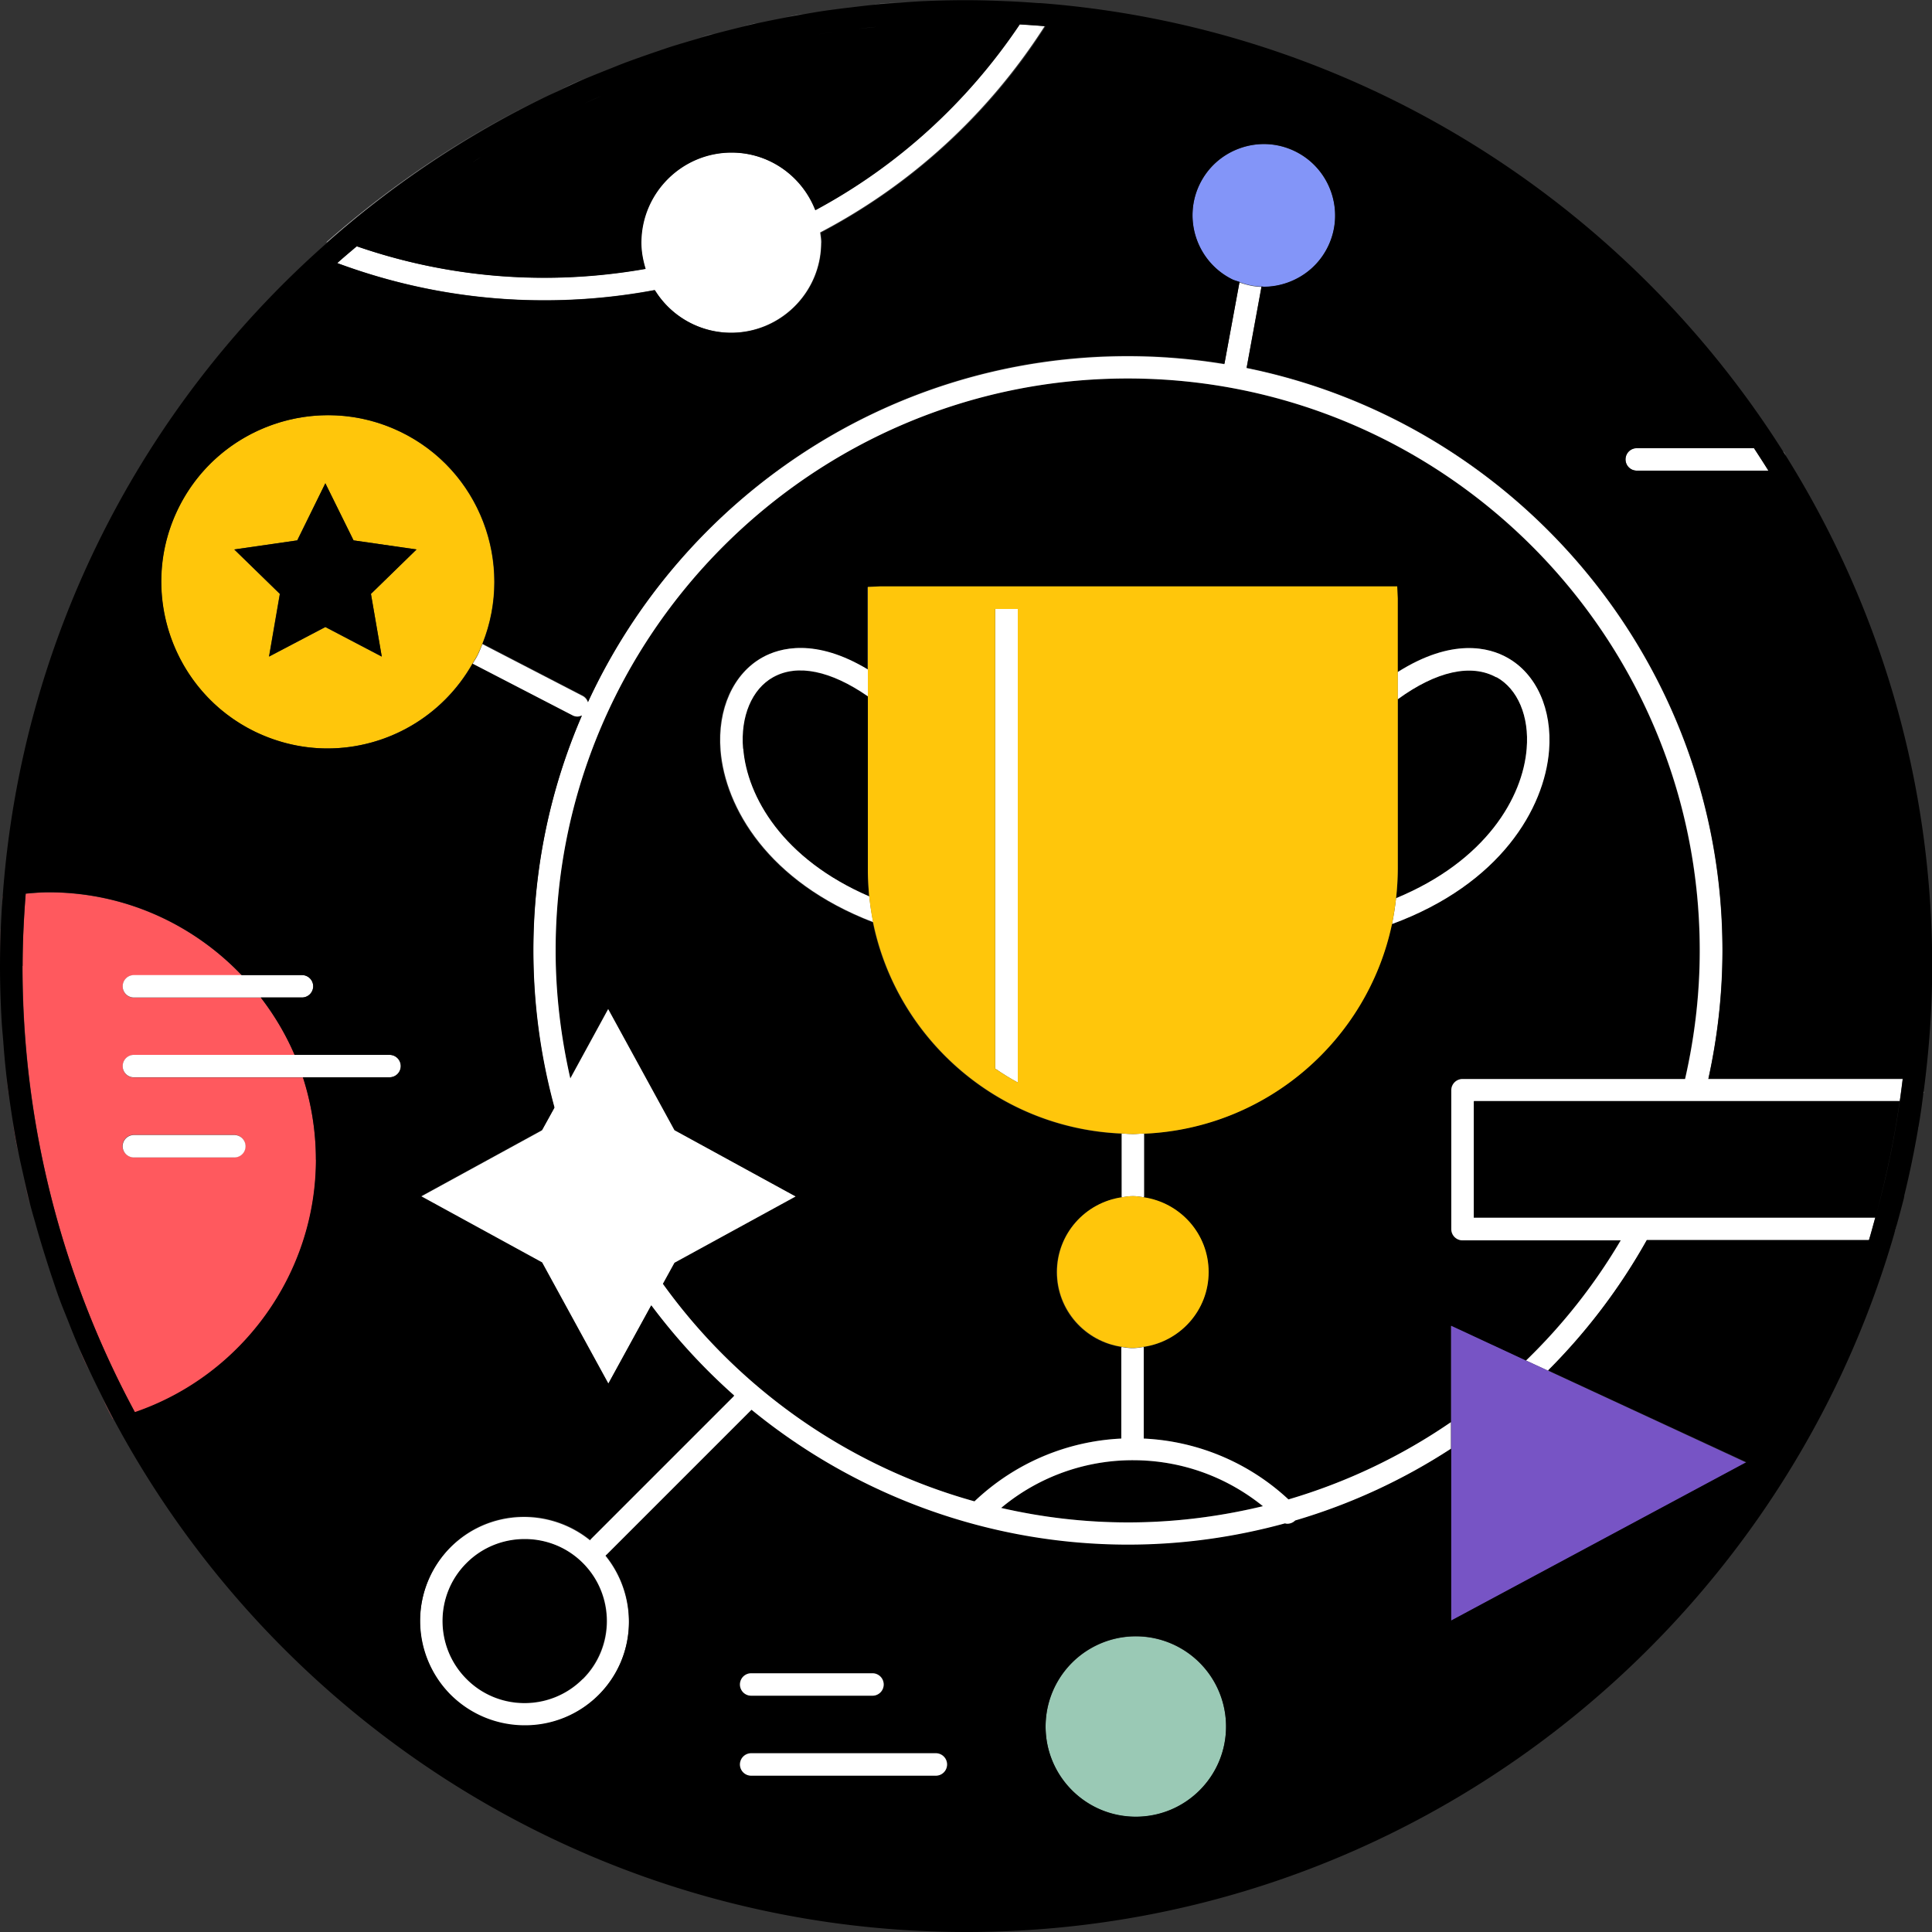
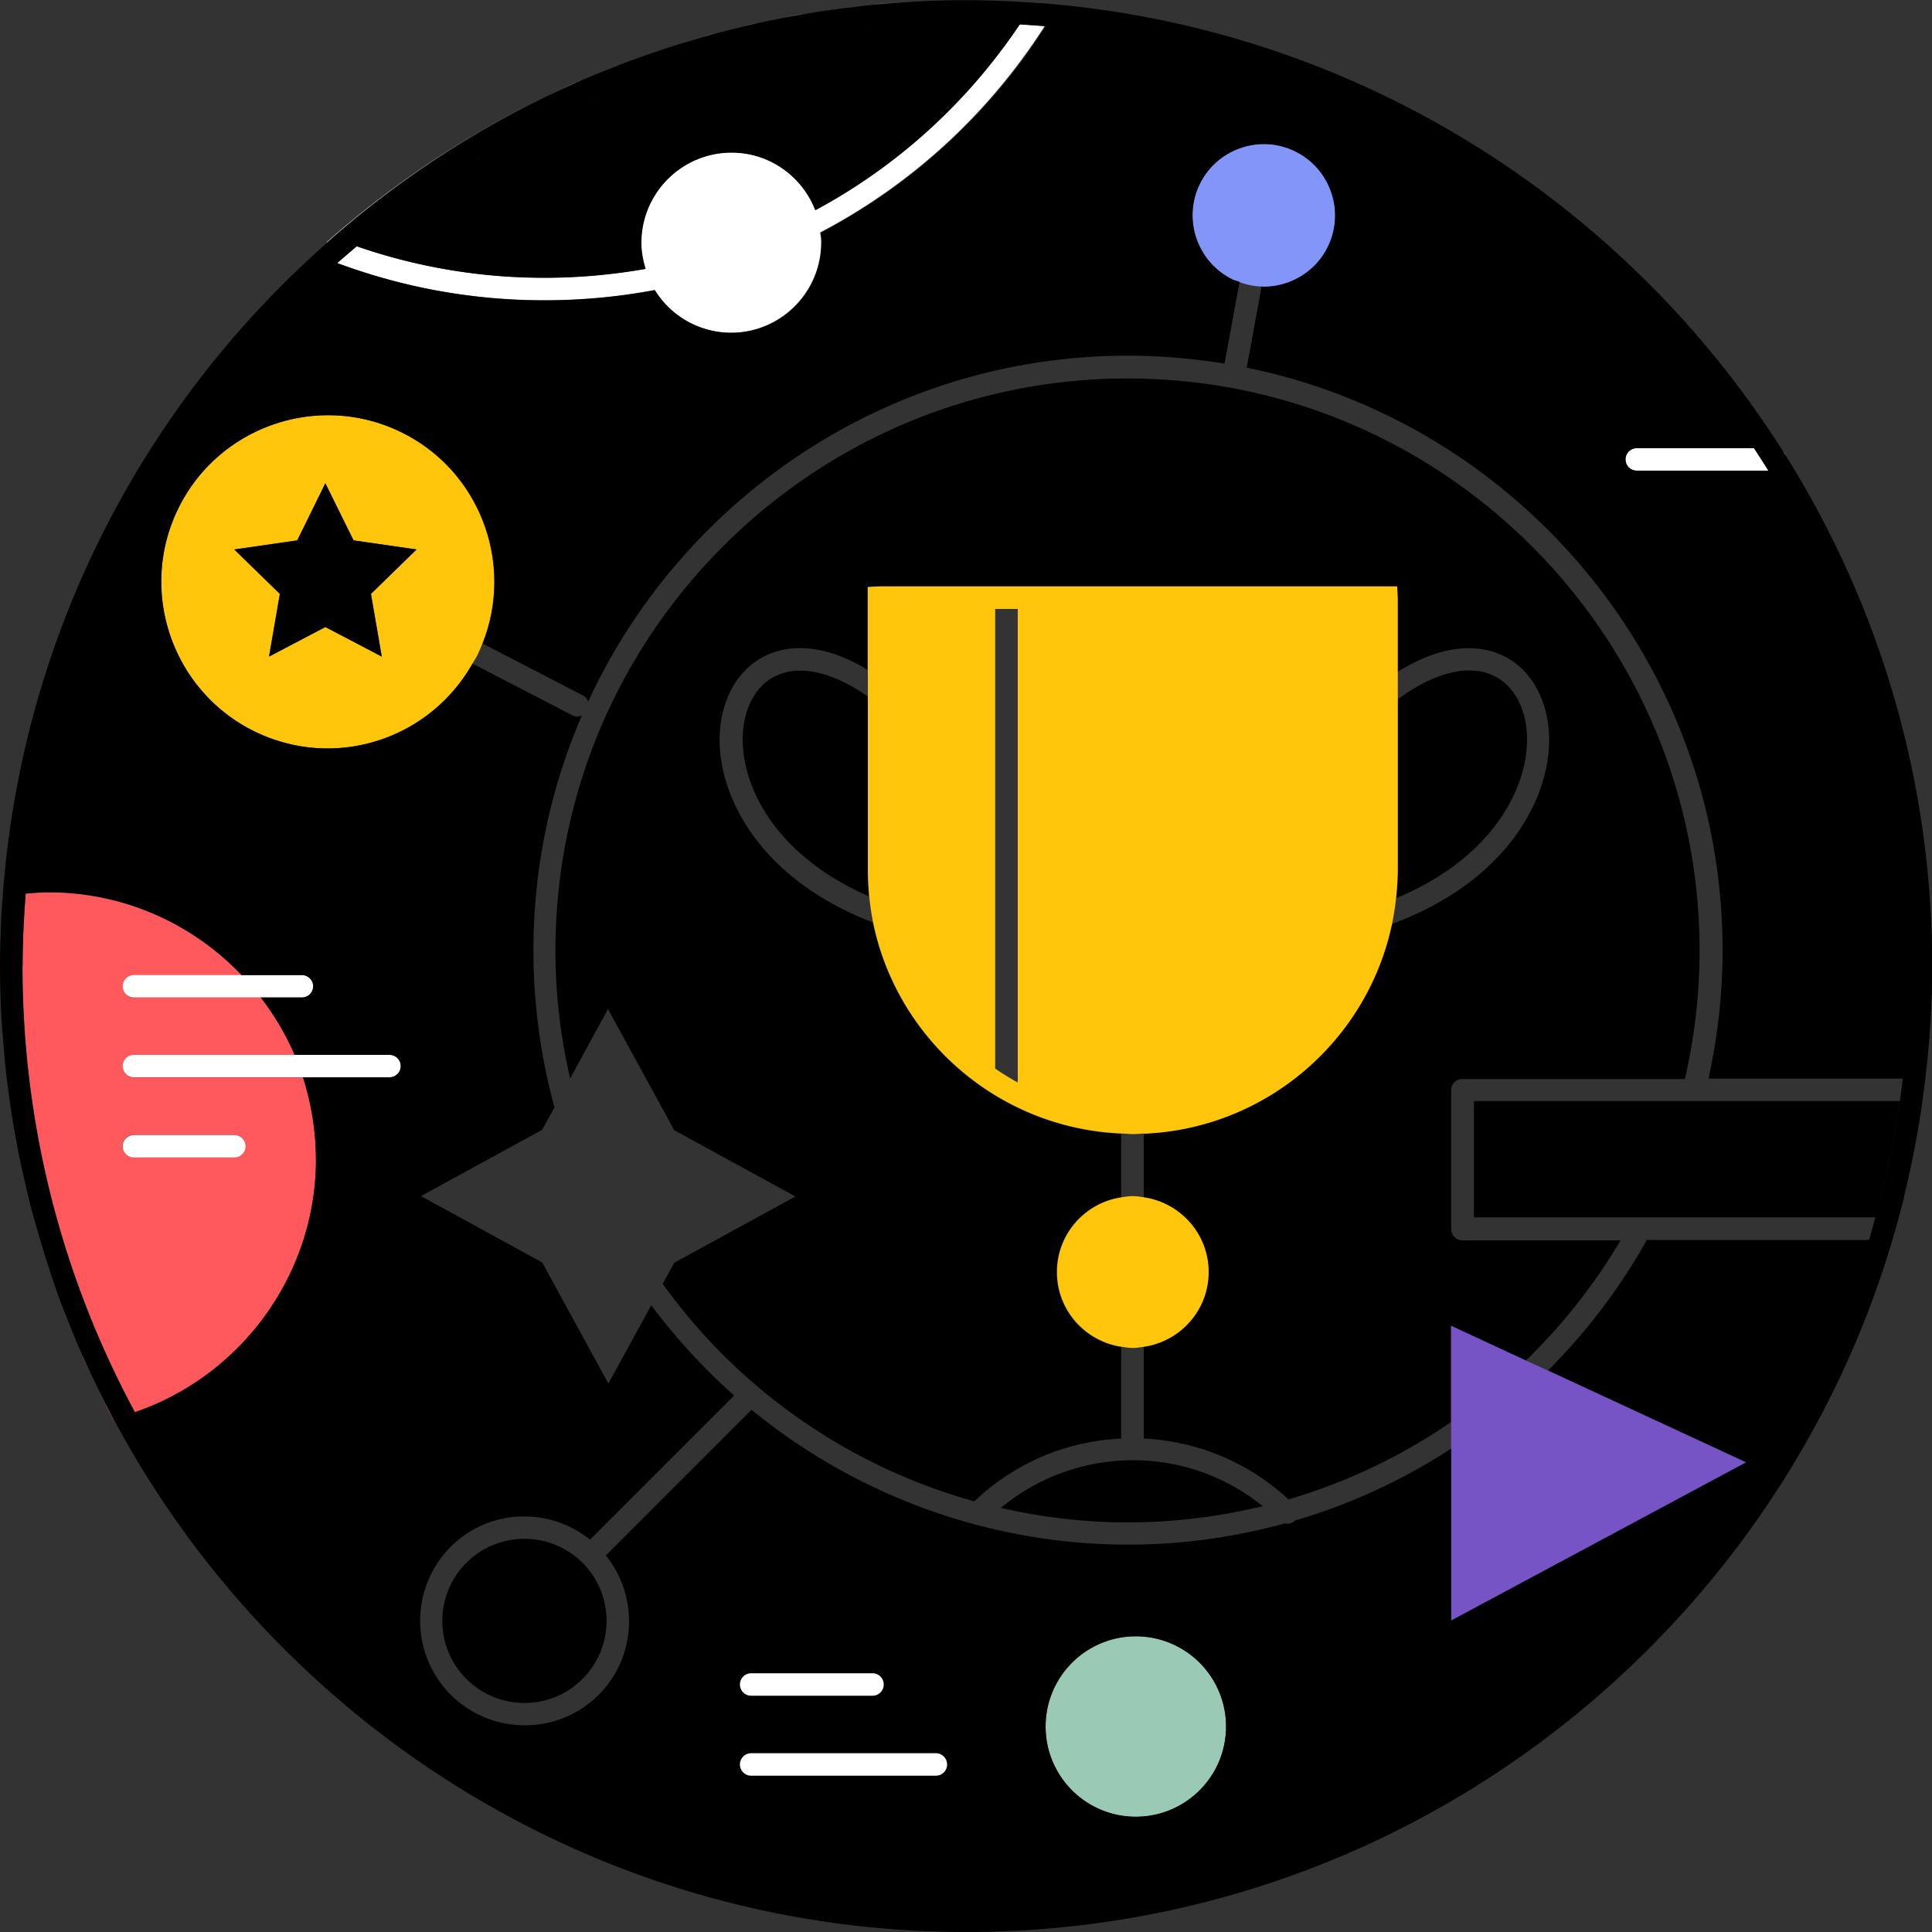
<svg xmlns="http://www.w3.org/2000/svg" width="100" height="100" fill="none">
  <rect width="100%" height="100%" fill="#333333" stroke="none" />
  <g clip-path="url(#a)">
    <path d="M79.02 38.75c.14-1.67-.46-3.09-1.56-3.7-1.3-.72-3.11-.32-5.11 1.14v8.8c0 .51-.03 1.01-.09 1.5 4.66-1.93 6.55-5.22 6.76-7.74Z" fill="#000" />
    <path d="M78.98 70.42c1.9-1.84 3.55-3.93 4.9-6.22h-8.19a.58.58 0 0 1-.58-.58v-7.19c0-.32.26-.58.58-.58h11.52c.49-2.14.76-4.37.76-6.65 0-16.32-13.28-29.61-29.61-29.61S28.75 32.87 28.75 49.2c0 2.24.26 4.46.76 6.62l1.96-3.59 3.43 6.27 6.27 3.43-6.27 3.43-.6 1.09c3.98 5.54 9.7 9.47 16.13 11.26a11.78 11.78 0 0 1 7.6-3.25v-4.68s0-.04.01-.06c-1.9-.28-3.35-1.9-3.35-3.87 0-1.97 1.46-3.59 3.35-3.87 0-.02-.01-.04-.01-.06v-3.24c-6.36-.27-11.62-4.87-12.86-10.94-5.45-2.09-7.66-5.94-7.9-8.89-.17-2.13.65-3.97 2.16-4.81.9-.5 2.74-1.02 5.46.62v-4.27l.62-.03h26.78l.03.62v3.81c2.84-1.79 4.75-1.26 5.68-.75 1.5.84 2.33 2.68 2.16 4.81-.24 2.99-2.51 6.91-8.13 8.98-1.27 6.02-6.51 10.58-12.83 10.85v3.24s0 .04-.01.06c1.9.28 3.36 1.9 3.36 3.87 0 1.97-1.46 3.59-3.36 3.87 0 .02.01.04.01.06v4.68c2.71.13 5.37 1.18 7.49 3.15 3.03-.89 5.86-2.25 8.41-4v-4.97l3.87 1.79.01-.01Zm-51.83 9.23c-1.09 0-2.18.41-3.01 1.24-1.66 1.66-1.66 4.36 0 6.01 1.66 1.66 4.36 1.66 6.01 0 1.66-1.66 1.66-4.36 0-6.01a4.238 4.238 0 0 0-3.01-1.24h.01Z" fill="#000" />
    <path d="M65.36 77.96c-1.9-1.54-4.25-2.38-6.73-2.38-2.48 0-4.91.87-6.83 2.47 2.14.49 4.34.75 6.57.75 2.41 0 4.74-.3 6.98-.84h.01ZM40.02 35.05c-1.1.61-1.7 2.03-1.56 3.7.2 2.48 2.04 5.71 6.53 7.65-.05-.46-.07-.94-.07-1.41v-8.94c-1.91-1.33-3.65-1.69-4.9-.99v-.01Z" fill="#000" />
-     <path d="M85.23 64.2h11.5c.12-.39.22-.78.33-1.17H76.28v-6.02h22.04c-.29 1.98-.7 3.96-1.22 5.88.63-2.29 1.09-4.64 1.38-7.04H88.42c.47-2.14.73-4.37.73-6.65 0-14.86-10.59-27.3-24.63-30.15l.77-4.2c-.39-.01-.77-.1-1.14-.23l-.78 4.23c-1.63-.27-3.3-.41-5-.41-12.38 0-23.06 7.35-27.94 17.91a.57.57 0 0 0-.28-.33l-5.18-2.68c-.08.19-.15.38-.24.56-.08.17-.19.32-.28.48l5.16 2.67c.09.04.18.07.27.07.08 0 .16-.03.23-.06a30.61 30.61 0 0 0-2.51 12.16c0 2.76.37 5.5 1.09 8.13l-.64 1.16-6.27 3.43 6.27 3.43 3.43 6.27 2.22-4.05c1.28 1.71 2.71 3.28 4.29 4.67l-7.42 7.42s-.02.03-.03.05c-2.13-1.72-5.24-1.61-7.22.36a5.426 5.426 0 0 0 0 7.66 5.38 5.38 0 0 0 3.83 1.58c1.39 0 2.77-.53 3.83-1.58 1.97-1.97 2.08-5.09.36-7.22.01-.01.03-.02.05-.03l7.5-7.5c5.44 4.45 12.3 6.98 19.49 6.98 2.81 0 5.53-.39 8.12-1.1.04 0 .08.02.12.02.15 0 .3-.06.41-.17 2.89-.85 5.6-2.11 8.07-3.72v-1.4a29.599 29.599 0 0 1-8.41 4 11.792 11.792 0 0 0-7.49-3.15v-4.68s0-.04-.01-.06c-.19.03-.38.06-.57.06-.19 0-.38-.03-.57-.06 0 .02-.01.04-.01.06v4.68c-2.75.13-5.46 1.22-7.6 3.25a29.648 29.648 0 0 1-16.13-11.26l.6-1.09 6.27-3.43-6.27-3.43-3.43-6.27-1.96 3.59c-.49-2.16-.76-4.38-.76-6.62 0-16.32 13.28-29.61 29.61-29.61S87.98 32.87 87.98 49.2c0 2.29-.27 4.51-.76 6.65H75.7a.58.58 0 0 0-.58.58v7.19c0 .32.26.58.58.58h8.19c-1.35 2.29-3 4.38-4.9 6.22l1.14.53c2-2 3.72-4.27 5.11-6.75h-.01ZM30.16 86.91c-1.66 1.66-4.36 1.66-6.01 0-1.66-1.66-1.66-4.36 0-6.01.83-.83 1.92-1.24 3.01-1.24 1.09 0 2.18.41 3.01 1.24 1.66 1.66 1.66 4.36 0 6.01h-.01Zm28.48-11.33c2.48 0 4.82.84 6.73 2.38-2.24.54-4.58.84-6.98.84-2.24 0-4.44-.26-6.57-.75a10.61 10.61 0 0 1 6.83-2.47h-.01Z" fill="#fff" />
-     <path d="M59.21 61.97s.01-.04.01-.06v-3.24c-.19 0-.39.03-.58.03-.19 0-.39-.02-.58-.03v3.24s0 .04.01.06c.19-.03.38-.06.57-.06.19 0 .38.03.57.06Z" fill="#fff" />
    <path d="M62.56 65.84c0-1.97-1.46-3.59-3.36-3.87-.19-.03-.38-.06-.57-.06-.19 0-.38.03-.57.06-1.9.28-3.35 1.9-3.35 3.87 0 1.97 1.46 3.59 3.35 3.87.19.03.38.06.57.06.19 0 .38-.03.57-.06 1.9-.28 3.36-1.9 3.36-3.87Z" fill="#FFC60B" />
-     <path d="M38.46 38.75c-.14-1.67.46-3.09 1.56-3.7 1.25-.7 2.98-.34 4.9.99v-1.39c-2.72-1.64-4.57-1.12-5.46-.62-1.5.84-2.33 2.68-2.16 4.81.24 2.95 2.45 6.8 7.9 8.89-.09-.44-.16-.88-.2-1.33-4.5-1.94-6.33-5.17-6.53-7.65h-.01Zm39-3.7c1.1.61 1.7 2.03 1.56 3.7-.2 2.52-2.1 5.81-6.76 7.74-.05.45-.12.9-.21 1.34 5.62-2.07 7.89-5.99 8.13-8.98.17-2.13-.65-3.97-2.16-4.81-.92-.52-2.84-1.05-5.68.75v1.41c2-1.46 3.81-1.86 5.11-1.14l.01-.01Zm-25.95-3.53v23.79c.38.26.76.5 1.17.72V31.52h-1.17Z" fill="#fff" />
    <path d="M63.46 89.37a4.669 4.669 0 1 0-9.34 0c0 2.58 2.09 4.67 4.67 4.67s4.67-2.09 4.67-4.67Z" fill="#9AC9B5" />
    <path d="M65.41 14.85c.41 0 .82-.07 1.22-.21.93-.32 1.68-.99 2.11-1.88.89-1.83.12-4.04-1.72-4.93-.89-.43-1.89-.49-2.82-.16-.93.32-1.68.99-2.11 1.88a3.689 3.689 0 0 0 1.72 4.93c.11.05.23.08.35.12.37.14.75.22 1.14.23.04 0 .08.01.11.01v.01Z" fill="#8395F8" />
    <path d="M24.97 33.31c1.66-4.16-.15-8.98-4.25-10.96-4.28-2.07-9.45-.27-11.52 4.01-2.07 4.28-.27 9.45 4.01 11.52 1.21.58 2.48.86 3.74.86 3.03 0 5.93-1.62 7.5-4.39.09-.16.2-.31.28-.48.09-.19.16-.37.24-.56Zm-5.21.68-2.92-1.53-2.92 1.53.56-3.25-2.36-2.3 3.26-.47 1.46-2.95 1.46 2.95 3.26.47-2.36 2.3.56 3.25Z" fill="#FFC60B" />
    <path d="m18.3 27.97-1.46-2.96-1.45 2.96-3.26.47 2.36 2.3-.56 3.24 2.91-1.53 2.92 1.53-.56-3.24 2.36-2.3-3.26-.47Z" fill="#000" />
    <path d="M59.22 58.68c6.33-.27 11.56-4.83 12.83-10.85a14.94 14.94 0 0 0 .3-2.84V30.97l-.03-.62H45.54l-.62.03v14.61c0 .48.03.95.07 1.41.05.45.11.9.2 1.33 1.24 6.07 6.5 10.67 12.86 10.94.19 0 .39.03.58.03.19 0 .39-.02.58-.03l.01.01Zm-7.71-3.37V31.52h1.17v24.51c-.4-.22-.79-.46-1.17-.72Z" fill="#FFC60B" />
    <path d="m5.62 73.03.22.42h.01c-.18-.34-.35-.69-.53-1.04.1.2.19.41.3.61v.01ZM.95 59.68c-.1-.51-.19-1.02-.28-1.54.08.51.17 1.03.28 1.54ZM4.6 70.92l-.48-1.05c.15.35.31.7.48 1.05Zm-3.06-8.58c-.14-.53-.25-1.07-.37-1.6.12.54.24 1.07.37 1.6ZM.49 56.9c-.06-.47-.13-.94-.18-1.41.05.47.11.94.18 1.41Zm2.14 9.06ZM0 50c0-.72.02-1.44.05-2.16C.01 48.62 0 49.32 0 50Zm.14-3.61-.03.48v.03c.01-.17.03-.34.04-.51H.14Zm16.21 13.63c0-1.48-.24-2.91-.67-4.25H6.93a.58.58 0 0 1 0-1.16h8.32c-.46-1.07-1.05-2.06-1.75-2.97H6.93a.58.58 0 0 1 0-1.16h5.58c-2.52-2.64-6.06-4.29-9.99-4.29-.37 0-.77.03-1.19.07-.09 1.24-.16 2.49-.16 3.75 0 8.35 2.11 16.22 5.82 23.1 5.55-1.9 9.37-7.17 9.37-13.08l-.01-.01Zm-9.43-1.28h5.2a.58.58 0 0 1 0 1.16h-5.2a.58.58 0 0 1 0-1.16Z" fill="#FF595E" />
-     <path d="M98.56 61.9s-.01.07-.02.1c0-.03.01-.07.02-.1Zm-.5 1.87c.04-.13.07-.26.1-.39l-.12.43c0-.01.01-.02.02-.04Zm1.51-7.27v-.01c0 .04 0 .08-.02.12 0-.04.01-.07.02-.11Zm-.28 1.82s-.01.07-.02.11c0-.04.01-.07.02-.11Z" fill="#fff" />
    <path d="M75.11 68.62v15.27l15.27-8.19-10.26-4.76-1.14-.52-3.87-1.8Z" fill="#7754C5" />
    <path d="M40.6.9c.31-.06.63-.11.94-.17-.31.05-.63.11-.94.17Zm-4.5 1.08c.26-.08.53-.15.8-.23-.27.07-.53.15-.8.23ZM16.93 12.51s-.03.05-.05.07c3.42-3.03 7.24-5.6 11.39-7.61-4.07 1.97-7.89 4.5-11.34 7.54Zm12.18-7.92c.42-.19.83-.39 1.25-.57-.42.18-.83.37-1.25.57Zm9.23-3.2c.28-.07.56-.13.84-.2-.28.06-.56.13-.84.2ZM47.58.06ZM50 0Zm-4.79.23c.46-.04.93-.08 1.4-.11-.47.03-.93.06-1.4.11Zm-4.27 1.79c-.44.08-.88.17-1.32.27.44-.1.88-.18 1.32-.27ZM24.9 8.13c-.15.09-.3.19-.46.28.15-.09.3-.19.46-.28Zm29.2-6.78c-.74-.06-1.49-.11-2.25-.14.3.01.6.02.92.04-2.75 4.1-6.39 7.37-10.58 9.62-.68-1.74-2.36-2.98-4.34-2.98-2.57 0-4.67 2.09-4.67 4.67 0 .47.09.92.22 1.35-1.71.3-3.45.46-5.23.46-3.34 0-6.6-.55-9.72-1.63-.34.29-.68.58-1.01.87 3.43 1.27 7.03 1.93 10.72 1.93 1.94 0 3.85-.18 5.72-.53a4.65 4.65 0 0 0 3.95 2.21c2.57 0 4.67-2.09 4.67-4.67 0-.18-.03-.35-.05-.52 4.66-2.44 8.68-6.08 11.63-10.69l.02.01ZM36.69 3.02c-.49.14-.97.27-1.45.43.48-.15.97-.29 1.45-.43Zm.71-.2c.46-.12.92-.23 1.38-.34-.46.11-.93.22-1.38.34Zm5.73-1.16c-.42.06-.83.12-1.24.19.41-.07.83-.13 1.24-.19Zm2.25-.27-1.12.12c.37-.04.75-.09 1.12-.12ZM32.01 4.62Zm-.85.33c-.3.13-.6.27-.91.4.3-.13.6-.27.91-.4Zm-2.12.95c-.25.12-.49.24-.74.37.25-.12.49-.25.74-.37ZM6.93 50.47a.58.58 0 0 0 0 1.16h8.7a.58.58 0 0 0 0-1.16h-8.7Zm0 9.44h5.2a.58.58 0 0 0 0-1.16h-5.2a.58.58 0 0 0 0 1.16Zm0-5.31a.58.58 0 0 0 0 1.16h13.24a.58.58 0 0 0 0-1.16H6.93Zm85.35-31.24c.05.08.1.15.14.22a.555.555 0 0 0-.14-.22Zm-8.15.42c0 .32.26.58.58.58h6.82c-.24-.39-.49-.78-.75-1.17h-6.07a.58.58 0 0 0-.58.58v.01Z" fill="#fff" />
    <path d="M98.56 61.9c.28-1.14.52-2.3.72-3.47 0-.04.01-.07.02-.11.1-.57.18-1.14.25-1.71 0-.04.01-.08.02-.12.28-2.13.44-4.29.44-6.49 0-9.69-2.78-18.75-7.58-26.42-.05-.08-.1-.15-.14-.22-8.23-13-22.27-21.96-38.44-23.2h-.1c-.56-.04-1.12-.08-1.69-.1C51.37.03 50.69.01 50 .01c-.81 0-1.62.02-2.42.06-.33.02-.65.04-.97.07-.47.03-.94.06-1.4.11-.41.04-.81.09-1.22.14-.37.04-.74.09-1.11.14-.45.06-.9.14-1.35.22a59.344 59.344 0 0 0-2.36.46c-.28.06-.56.13-.84.2-.48.12-.97.24-1.44.37-.27.07-.53.15-.8.23-.48.14-.96.28-1.43.43-.27.09-.53.18-.8.27-.46.16-.92.32-1.38.49-.3.11-.59.23-.89.35-.41.16-.83.33-1.24.5-.42.18-.84.37-1.25.57-.28.13-.56.25-.83.38a50.237 50.237 0 0 0-11.39 7.61C7.38 21 1.11 32.97.14 46.39c-.01.17-.03.34-.04.51A51.887 51.887 0 0 0 0 50c0 .93.03 1.86.08 2.78.02.38.06.75.09 1.13a40.315 40.315 0 0 0 .32 2.99c.06.41.12.83.19 1.24.08.51.17 1.03.28 1.54.07.36.15.71.23 1.06.12.54.24 1.07.37 1.6.08.31.17.62.26.93.25.91.53 1.8.82 2.69.15.44.29.88.45 1.31.14.38.3.76.45 1.14.19.49.39.98.6 1.46.15.35.31.7.48 1.05.23.5.48 1 .73 1.5.17.35.35.69.53 1.03C14.3 89.23 30.92 100 50.02 100c22.78 0 42.03-15.32 48.04-36.19l.12-.43c.13-.46.25-.92.37-1.38 0-.03.01-.07.02-.1h-.01ZM1.17 50c0-1.26.06-2.51.16-3.75.42-.04.82-.07 1.19-.07 3.93 0 7.47 1.65 9.99 4.29h3.12a.58.58 0 0 1 0 1.16H13.5c.7.91 1.29 1.9 1.75 2.97h4.91a.58.58 0 0 1 0 1.16h-4.48c.43 1.34.67 2.77.67 4.25 0 5.91-3.82 11.18-9.37 13.08a48.537 48.537 0 0 1-5.82-23.1l.01.01Zm90.37-25.64h-6.82a.58.58 0 0 1 0-1.16h6.07c.25.39.5.77.75 1.17v-.01Zm-49.02-11.8c0 2.57-2.09 4.67-4.67 4.67a4.65 4.65 0 0 1-3.95-2.21c-1.86.35-3.77.53-5.72.53-3.69 0-7.29-.65-10.72-1.93.33-.3.67-.58 1.01-.87a29.6 29.6 0 0 0 9.72 1.63c1.77 0 3.52-.16 5.23-.46-.13-.43-.22-.88-.22-1.35 0-2.57 2.09-4.67 4.67-4.67 1.98 0 3.66 1.24 4.34 2.98 4.19-2.25 7.83-5.52 10.58-9.62-.32-.02-.62-.03-.92-.04.75.03 1.5.08 2.25.14a30.707 30.707 0 0 1-11.63 10.69c.02.17.05.34.05.52l-.02-.01ZM24.45 8.4c.15-.09.3-.19.46-.28-.15.09-.3.19-.46.28Zm5.8-3.05c.3-.13.6-.27.91-.4-.3.13-.6.27-.91.4Zm1.76-.74Zm3.23-1.16c.48-.15.97-.29 1.45-.43-.49.14-.97.27-1.45.43Zm4.37-1.16c.44-.1.88-.18 1.32-.27-.44.08-.88.17-1.32.27Zm2.28-.44c.41-.07.82-.13 1.24-.19-.41.06-.83.12-1.24.19Zm2.36-.34c.37-.04.75-.09 1.12-.12l-1.12.12Zm-5.37 89.22h9.56a.58.58 0 0 1 0 1.16h-9.56a.58.58 0 0 1 0-1.16Zm-.58-3.55c0-.32.26-.58.58-.58h6.28a.58.58 0 0 1 0 1.16h-6.28a.58.58 0 0 1-.58-.58Zm15.82 2.18a4.669 4.669 0 1 1 9.34 0c0 2.58-2.09 4.67-4.67 4.67s-4.67-2.09-4.67-4.67Zm36.26-13.67-15.27 8.19v-8.9a30.555 30.555 0 0 1-8.07 3.72c-.11.11-.26.17-.41.17-.04 0-.08-.01-.12-.02-2.59.71-5.31 1.1-8.12 1.1-7.18 0-14.05-2.53-19.49-6.98l-7.5 7.5s-.03.02-.05.03c1.72 2.13 1.61 5.24-.36 7.22a5.38 5.38 0 0 1-3.83 1.58c-1.39 0-2.77-.53-3.83-1.58a5.426 5.426 0 0 1 0-7.66c1.97-1.97 5.09-2.08 7.22-.36.01-.01.02-.03.03-.05L38 72.23a31.25 31.25 0 0 1-4.29-4.67l-2.22 4.05-3.43-6.27-6.27-3.43 6.27-3.43.64-1.16c-.72-2.64-1.09-5.37-1.09-8.13 0-4.32.9-8.43 2.51-12.16-.07.03-.15.06-.23.06-.09 0-.18-.02-.27-.07l-5.16-2.67a8.633 8.633 0 0 1-7.5 4.39c-1.26 0-2.53-.28-3.74-.86-4.28-2.07-6.08-7.24-4.01-11.52 2.07-4.28 7.24-6.08 11.52-4.01 4.1 1.98 5.91 6.79 4.25 10.96l5.18 2.68c.14.07.24.19.28.33 4.88-10.56 15.57-17.91 27.94-17.91 1.7 0 3.37.15 5 .41l.78-4.23c-.11-.04-.23-.07-.35-.12-1.83-.89-2.6-3.1-1.72-4.93.43-.89 1.18-1.55 2.11-1.88.93-.32 1.93-.27 2.82.16 1.83.89 2.6 3.1 1.72 4.93-.43.89-1.18 1.55-2.11 1.88-.4.14-.81.21-1.22.21-.04 0-.08-.01-.11-.01l-.77 4.2c14.03 2.86 24.63 15.29 24.63 30.15 0 2.28-.26 4.51-.73 6.65h10.06c-.29 2.41-.75 4.76-1.38 7.04.52-1.92.94-3.89 1.22-5.88H76.29v6.02h20.78c-.11.39-.21.78-.33 1.17h-11.5a30.93 30.93 0 0 1-5.11 6.75l10.26 4.75-.01.01Z" fill="#000" />
    <path d="M38.88 87.77h6.28a.58.58 0 0 0 0-1.16h-6.28a.58.58 0 0 0 0 1.16Zm0 4.14h9.56a.58.58 0 0 0 0-1.16h-9.56a.58.58 0 0 0 0 1.16Z" fill="#fff" />
  </g>
  <defs>
    <clipPath id="a">
      <path fill="#fff" d="M0 0h100v100H0z" />
    </clipPath>
  </defs>
</svg>